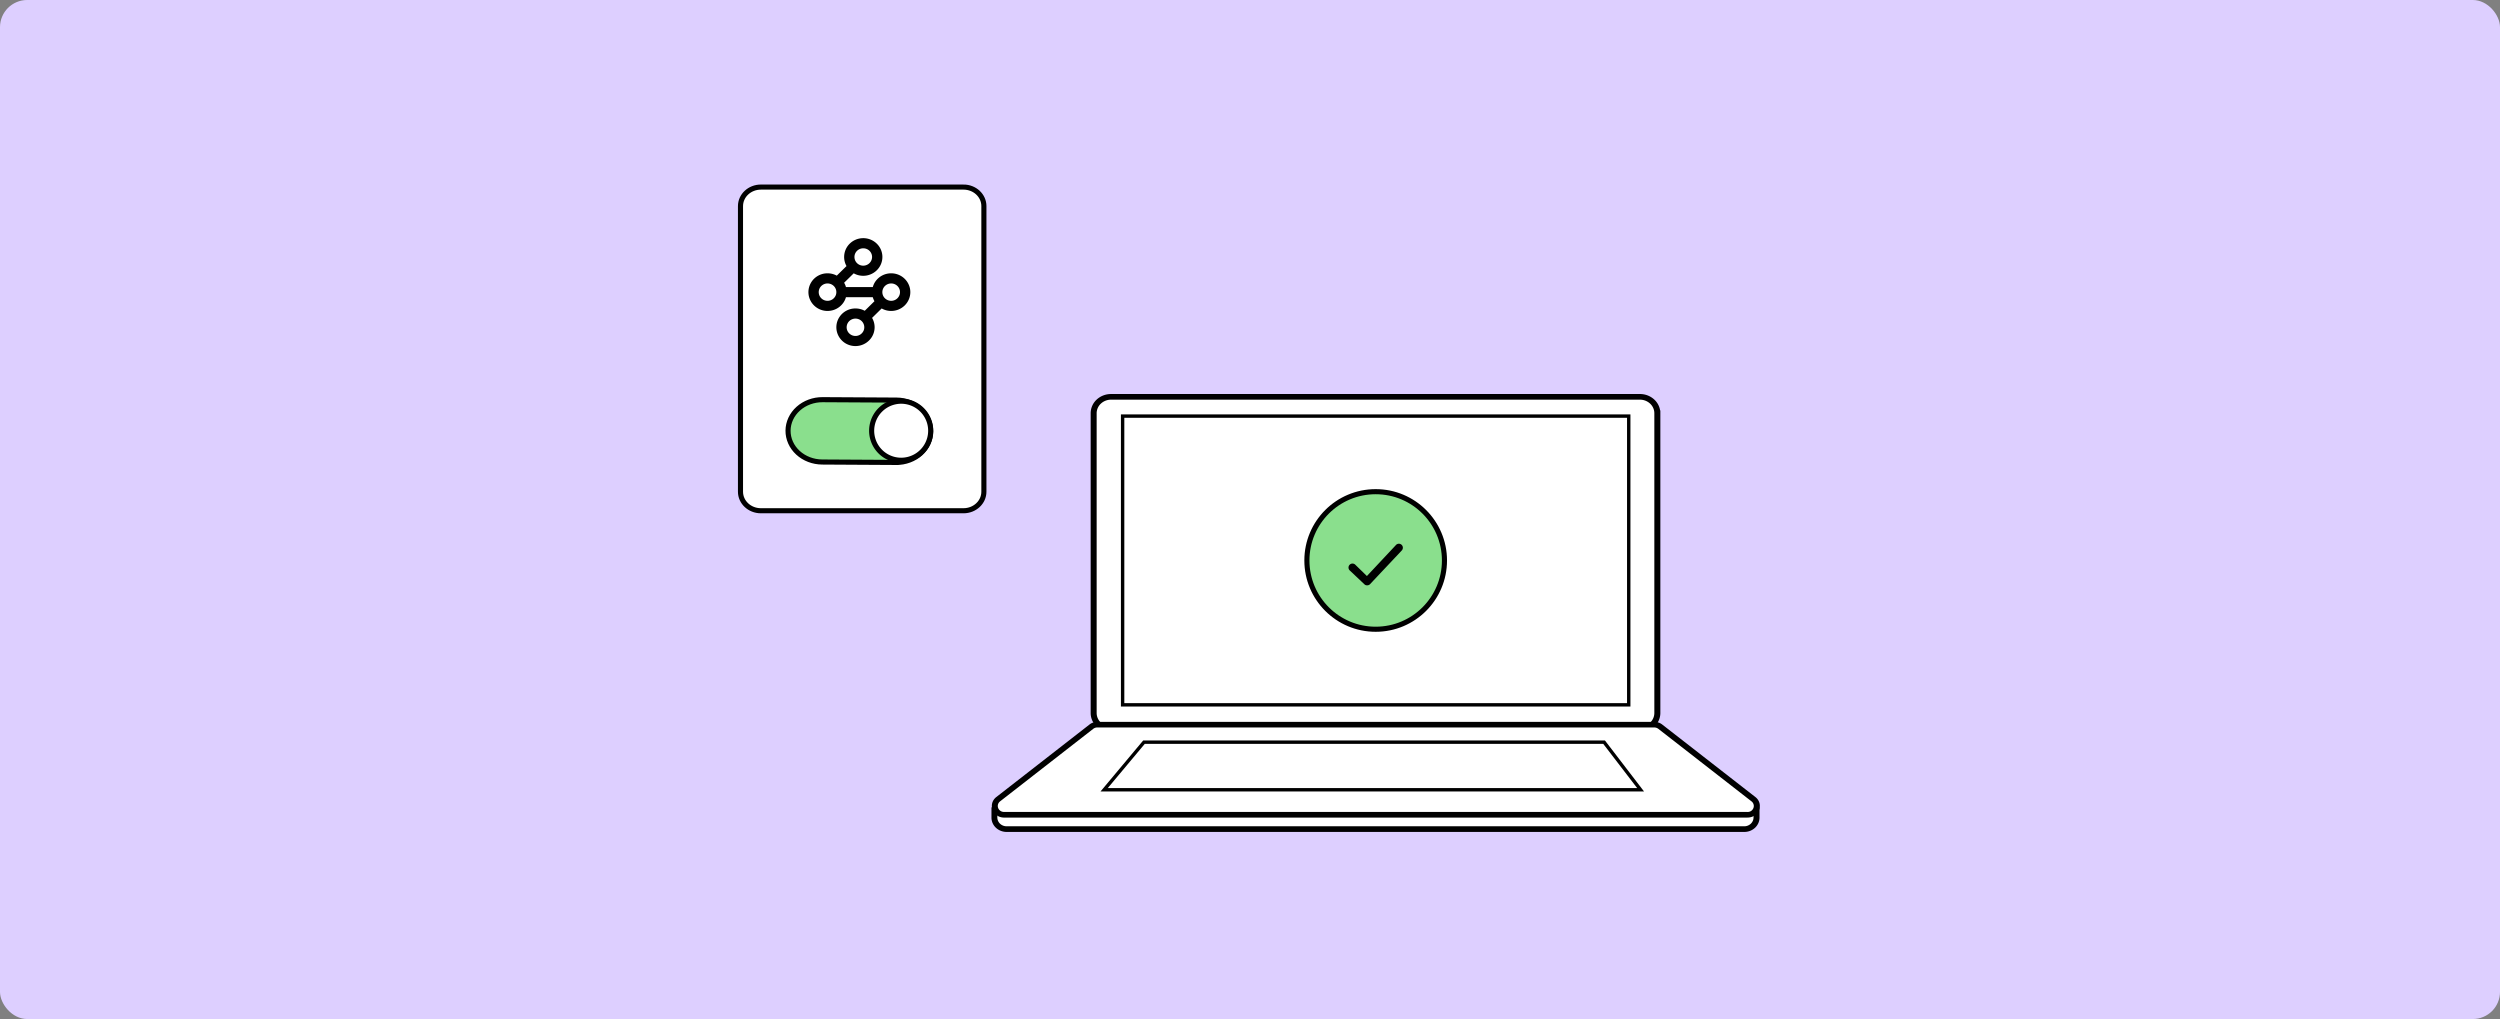
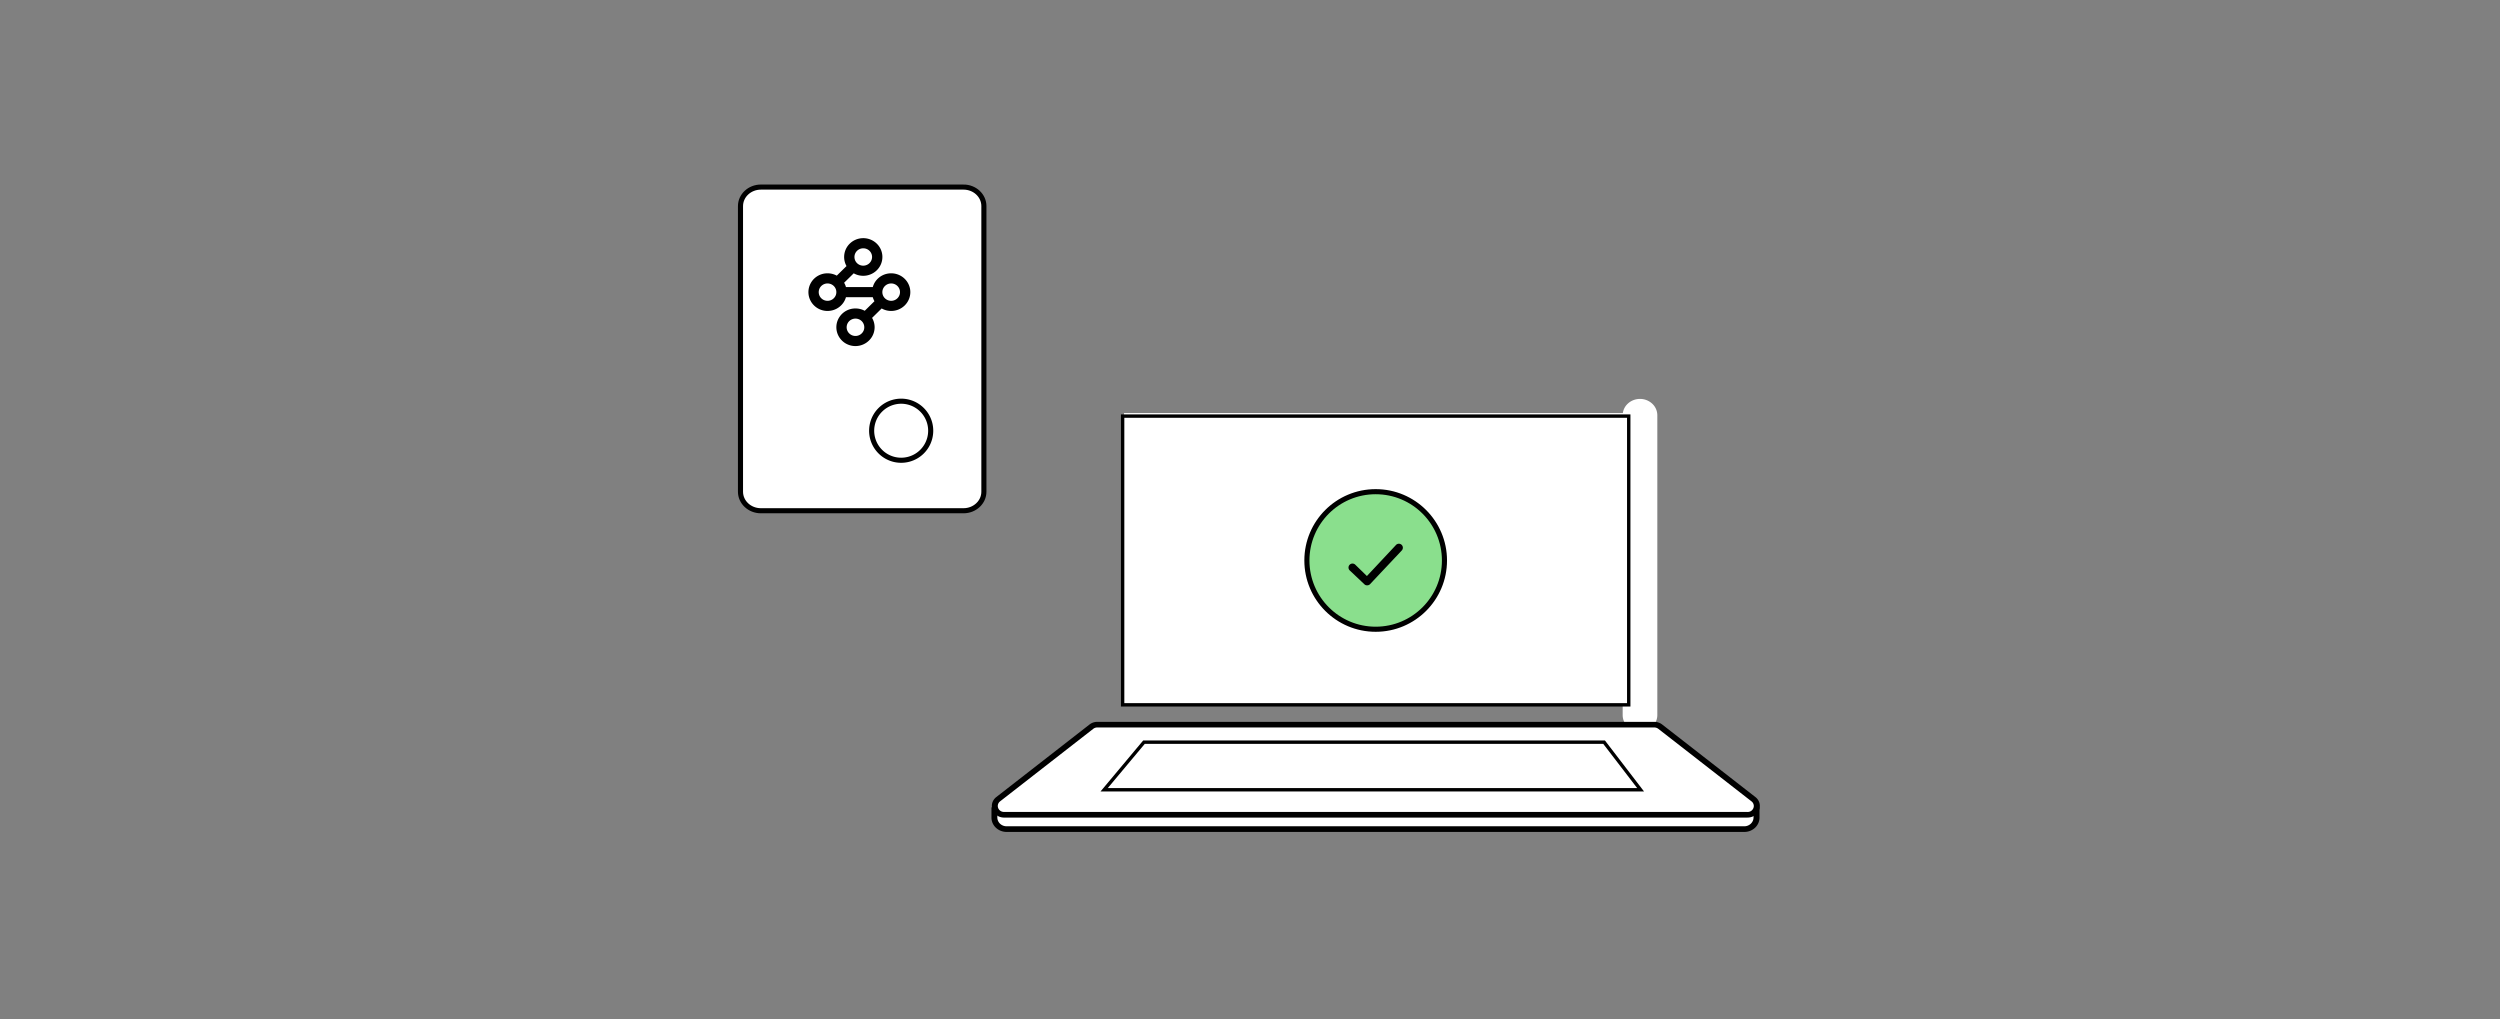
<svg xmlns="http://www.w3.org/2000/svg" width="368" height="150" fill="none" viewBox="0 0 368 150">
  <rect x="0" y="0" width="368" height="150" fill="#808080" stroke="none" />
-   <rect width="368" height="150" fill="#ddcfff" rx="4" />
  <path fill="#fff" stroke="#000" stroke-width=".75" d="M141.831 27.539h-29.833c-1.656 0-2.998 1.254-2.998 2.802V72.38c0 1.547 1.342 2.802 2.998 2.802h29.833c1.656 0 2.998-1.254 2.998-2.802V30.34c0-1.548-1.342-2.802-2.998-2.802Z" />
  <path fill="#000" d="M133.776 41.923a2.8 2.8 0 0 0-1.037-1.23 2.84 2.84 0 0 0-1.556-.46 2.83 2.83 0 0 0-1.323.32 2.8 2.8 0 0 0-1.012.897 2.7 2.7 0 0 0-.371.803h-3.955a2 2 0 0 0-.113-.33 2 2 0 0 0-.157-.3l1.414-1.39h.004c.427.24.91.365 1.402.364.376 0 .748-.074 1.093-.22a2.8 2.8 0 0 0 1.253-1.02 2.73 2.73 0 0 0-.356-3.489 2.84 2.84 0 0 0-1.99-.81c-.37 0-.736.07-1.078.21a2.8 2.8 0 0 0-.913.599 2.742 2.742 0 0 0-.602 3.039q.057.132.129.258l-1.433 1.41a2.85 2.85 0 0 0-1.359-.342 2.8 2.8 0 0 0-1.323.32A2.77 2.77 0 0 0 119 43c-.001.371.075.739.223 1.08a2.8 2.8 0 0 0 1.019 1.219c.464.31 1.013.474 1.574.473.46-.001.913-.113 1.32-.326a2.8 2.8 0 0 0 1.011-.897 2.5 2.5 0 0 0 .375-.8h3.952q.046.17.118.331.057.133.128.258l-1.432 1.41a2.84 2.84 0 0 0-1.36-.342 2.804 2.804 0 0 0-2.347 1.237 2.73 2.73 0 0 0-.246 2.61c.214.495.568.918 1.019 1.22a2.85 2.85 0 0 0 3.985-.874c.264-.43.403-.923.405-1.425a2.75 2.75 0 0 0-.375-1.38l1.41-1.388h.004c.426.241.91.367 1.401.366a2.84 2.84 0 0 0 1.99-.813c.528-.52.825-1.224.826-1.959a2.7 2.7 0 0 0-.224-1.076m-7.9-4.593a1.3 1.3 0 0 1 1.07-.774c.215-.02.432.011.631.094.235.097.436.26.577.47s.216.455.215.706c0 .338-.137.663-.38.903a1.31 1.31 0 0 1-1.527.227 1.263 1.263 0 0 1-.68-1.006 1.27 1.27 0 0 1 .094-.62M123.01 43.5a1.3 1.3 0 0 1-1.197.78 1.301 1.301 0 0 1-1.078-.565 1.278 1.278 0 0 1-.117-1.21c.098-.228.262-.423.47-.562a1.313 1.313 0 0 1 1.807.351c.141.21.216.455.215.706.002.172-.032.343-.1.502zm4.112 5.173a1.3 1.3 0 0 1-1.197.78c-.173 0-.344-.034-.503-.099a1.33 1.33 0 0 1-.575-.465 1.266 1.266 0 0 1 .41-1.808 1.32 1.32 0 0 1 1.172-.083c.236.097.436.26.577.47s.216.455.216.706c.002.172-.032.343-.1.501zm5.256-5.173a1.3 1.3 0 0 1-1.196.78c-.213 0-.423-.051-.611-.15a1.263 1.263 0 0 1-.585-1.626 1.3 1.3 0 0 1 1.07-.773c.215-.021.431.01.63.093.235.097.436.261.577.47a1.26 1.26 0 0 1 .115 1.208z" />
-   <path fill="#8adf8d" stroke="#000" stroke-miterlimit="10" stroke-width=".75" d="m131.908 68.072-10.88-.063c-1.342-.008-2.626-.499-3.569-1.365s-1.467-2.036-1.459-3.253.55-2.381 1.505-3.236 2.245-1.331 3.587-1.323l10.88.062c1.342.008 2.626.499 3.569 1.365s1.467 2.036 1.459 3.253-.55 2.381-1.505 3.236-2.245 1.331-3.587 1.323Z" />
  <path fill="#fff" stroke="#000" stroke-miterlimit="10" stroke-width=".75" d="M135.727 66.477a4.346 4.346 0 1 0-6.147-6.147 4.346 4.346 0 0 0 6.147 6.147Z" />
-   <path fill="#fff" d="M241.408 107.67a2.63 2.63 0 0 0 1.803-.705 2.34 2.34 0 0 0 .747-1.702V61.126a2.34 2.34 0 0 0-.747-1.701 2.63 2.63 0 0 0-1.803-.705h-77.873c-.677 0-1.325.253-1.804.705a2.34 2.34 0 0 0-.747 1.701v44.137c0 .638.269 1.251.747 1.702a2.63 2.63 0 0 0 1.804.705" />
-   <path fill="#000" d="M241.411 107.781c.793 0 1.554-.297 2.115-.826a2.75 2.75 0 0 0 .878-1.994V60.41h-.446v.414h.442c0-.75-.315-1.467-.876-1.997a3.1 3.1 0 0 0-2.116-.827h-77.87c-.793 0-1.555.297-2.116.827a2.75 2.75 0 0 0-.876 1.997v44.137c0 .37.077.737.228 1.08.15.342.37.653.648.915s.608.47.971.611.752.215 1.145.214v-.831c-.559 0-1.096-.21-1.492-.582a1.94 1.94 0 0 1-.619-1.407V60.824a1.94 1.94 0 0 1 .62-1.407 2.19 2.19 0 0 1 1.491-.586h77.87a2.19 2.19 0 0 1 1.491.586c.396.373.619.879.62 1.407v44.137a1.94 1.94 0 0 1-.619 1.407 2.18 2.18 0 0 1-1.492.582v.831z" />
+   <path fill="#fff" d="M241.408 107.67a2.63 2.63 0 0 0 1.803-.705 2.34 2.34 0 0 0 .747-1.702V61.126a2.34 2.34 0 0 0-.747-1.701 2.63 2.63 0 0 0-1.803-.705c-.677 0-1.325.253-1.804.705a2.34 2.34 0 0 0-.747 1.701v44.137c0 .638.269 1.251.747 1.702a2.63 2.63 0 0 0 1.804.705" />
  <path fill="#fff" d="M146.383 118.835v1.517c.001.45.19.88.527 1.198s.793.496 1.269.497h108.586c.476-.001.932-.18 1.268-.497a1.65 1.65 0 0 0 .525-1.198v-1.517" />
  <path fill="#000" d="M145.944 118.835v1.517c0 .56.235 1.096.655 1.492.419.395.987.617 1.58.617h108.586c.593 0 1.161-.222 1.58-.617.42-.396.655-.932.655-1.492v-1.517h-.881v1.517c-.004.338-.148.66-.401.899a1.4 1.4 0 0 1-.953.379H148.179c-.361 0-.707-.134-.964-.373a1.26 1.26 0 0 1-.407-.905v-1.517z" />
  <path fill="#fff" d="M257.185 119.928c.282 0 .557-.083.787-.236.23-.154.405-.37.5-.621.095-.25.106-.522.032-.778a1.3 1.3 0 0 0-.448-.655l-13.711-10.673a1.42 1.42 0 0 0-.871-.295h-82a1.42 1.42 0 0 0-.871.295l-13.711 10.673c-.217.17-.373.399-.448.655-.074.256-.063.528.032.778.095.251.27.467.5.621s.505.236.787.236z" />
  <path fill="#000" d="M257.236 119.928v.418c.257.001.512-.05.747-.149.325-.136.599-.361.785-.647.183-.277.281-.596.281-.922 0-.241-.055-.479-.161-.699a1.75 1.75 0 0 0-.5-.608l-13.712-10.673a1.9 1.9 0 0 0-1.151-.392h-82c-.421.001-.828.14-1.152.392l-13.711 10.673a1.74 1.74 0 0 0-.501.608c-.106.22-.161.458-.161.699 0 .439.175.861.49 1.184.17.171.375.307.602.399.228.092.473.139.721.138h109.423v-.831H147.807a1 1 0 0 1-.388-.075.9.9 0 0 1-.397-.323.9.9 0 0 1-.148-.485.86.86 0 0 1 .34-.676l13.711-10.674a.95.95 0 0 1 .589-.201h82.004a.97.97 0 0 1 .589.201l13.712 10.674a.87.87 0 0 1 .342.676.88.88 0 0 1-.257.617.8.8 0 0 1-.288.198 1 1 0 0 1-.387.074z" />
  <path fill="#fff" d="M202.547 115.274h38.57l-6.277-6.63h-64.737l-6.277 6.63h38.721M239.433 60.803h-73.976v43.105h73.976z" />
  <path stroke="#000" stroke-width=".5" d="M165.25 61.25h74.5v42.5h-74.5zM236.125 109.25l5.368 7h-78.959l5.857-7z" />
  <circle cx="202.5" cy="82.5" r="10.125" fill="#8adf8d" stroke="#000" stroke-width=".75" />
  <path fill="#000" d="M201.242 86.16a.53.53 0 0 1-.415-.166l-2.155-2.036a.586.586 0 1 1 .829-.83l1.707 1.665 4.27-4.56a.586.586 0 0 1 1.023.363.59.59 0 0 1-.151.424l-4.685 4.974a.55.55 0 0 1-.414.166z" />
</svg>